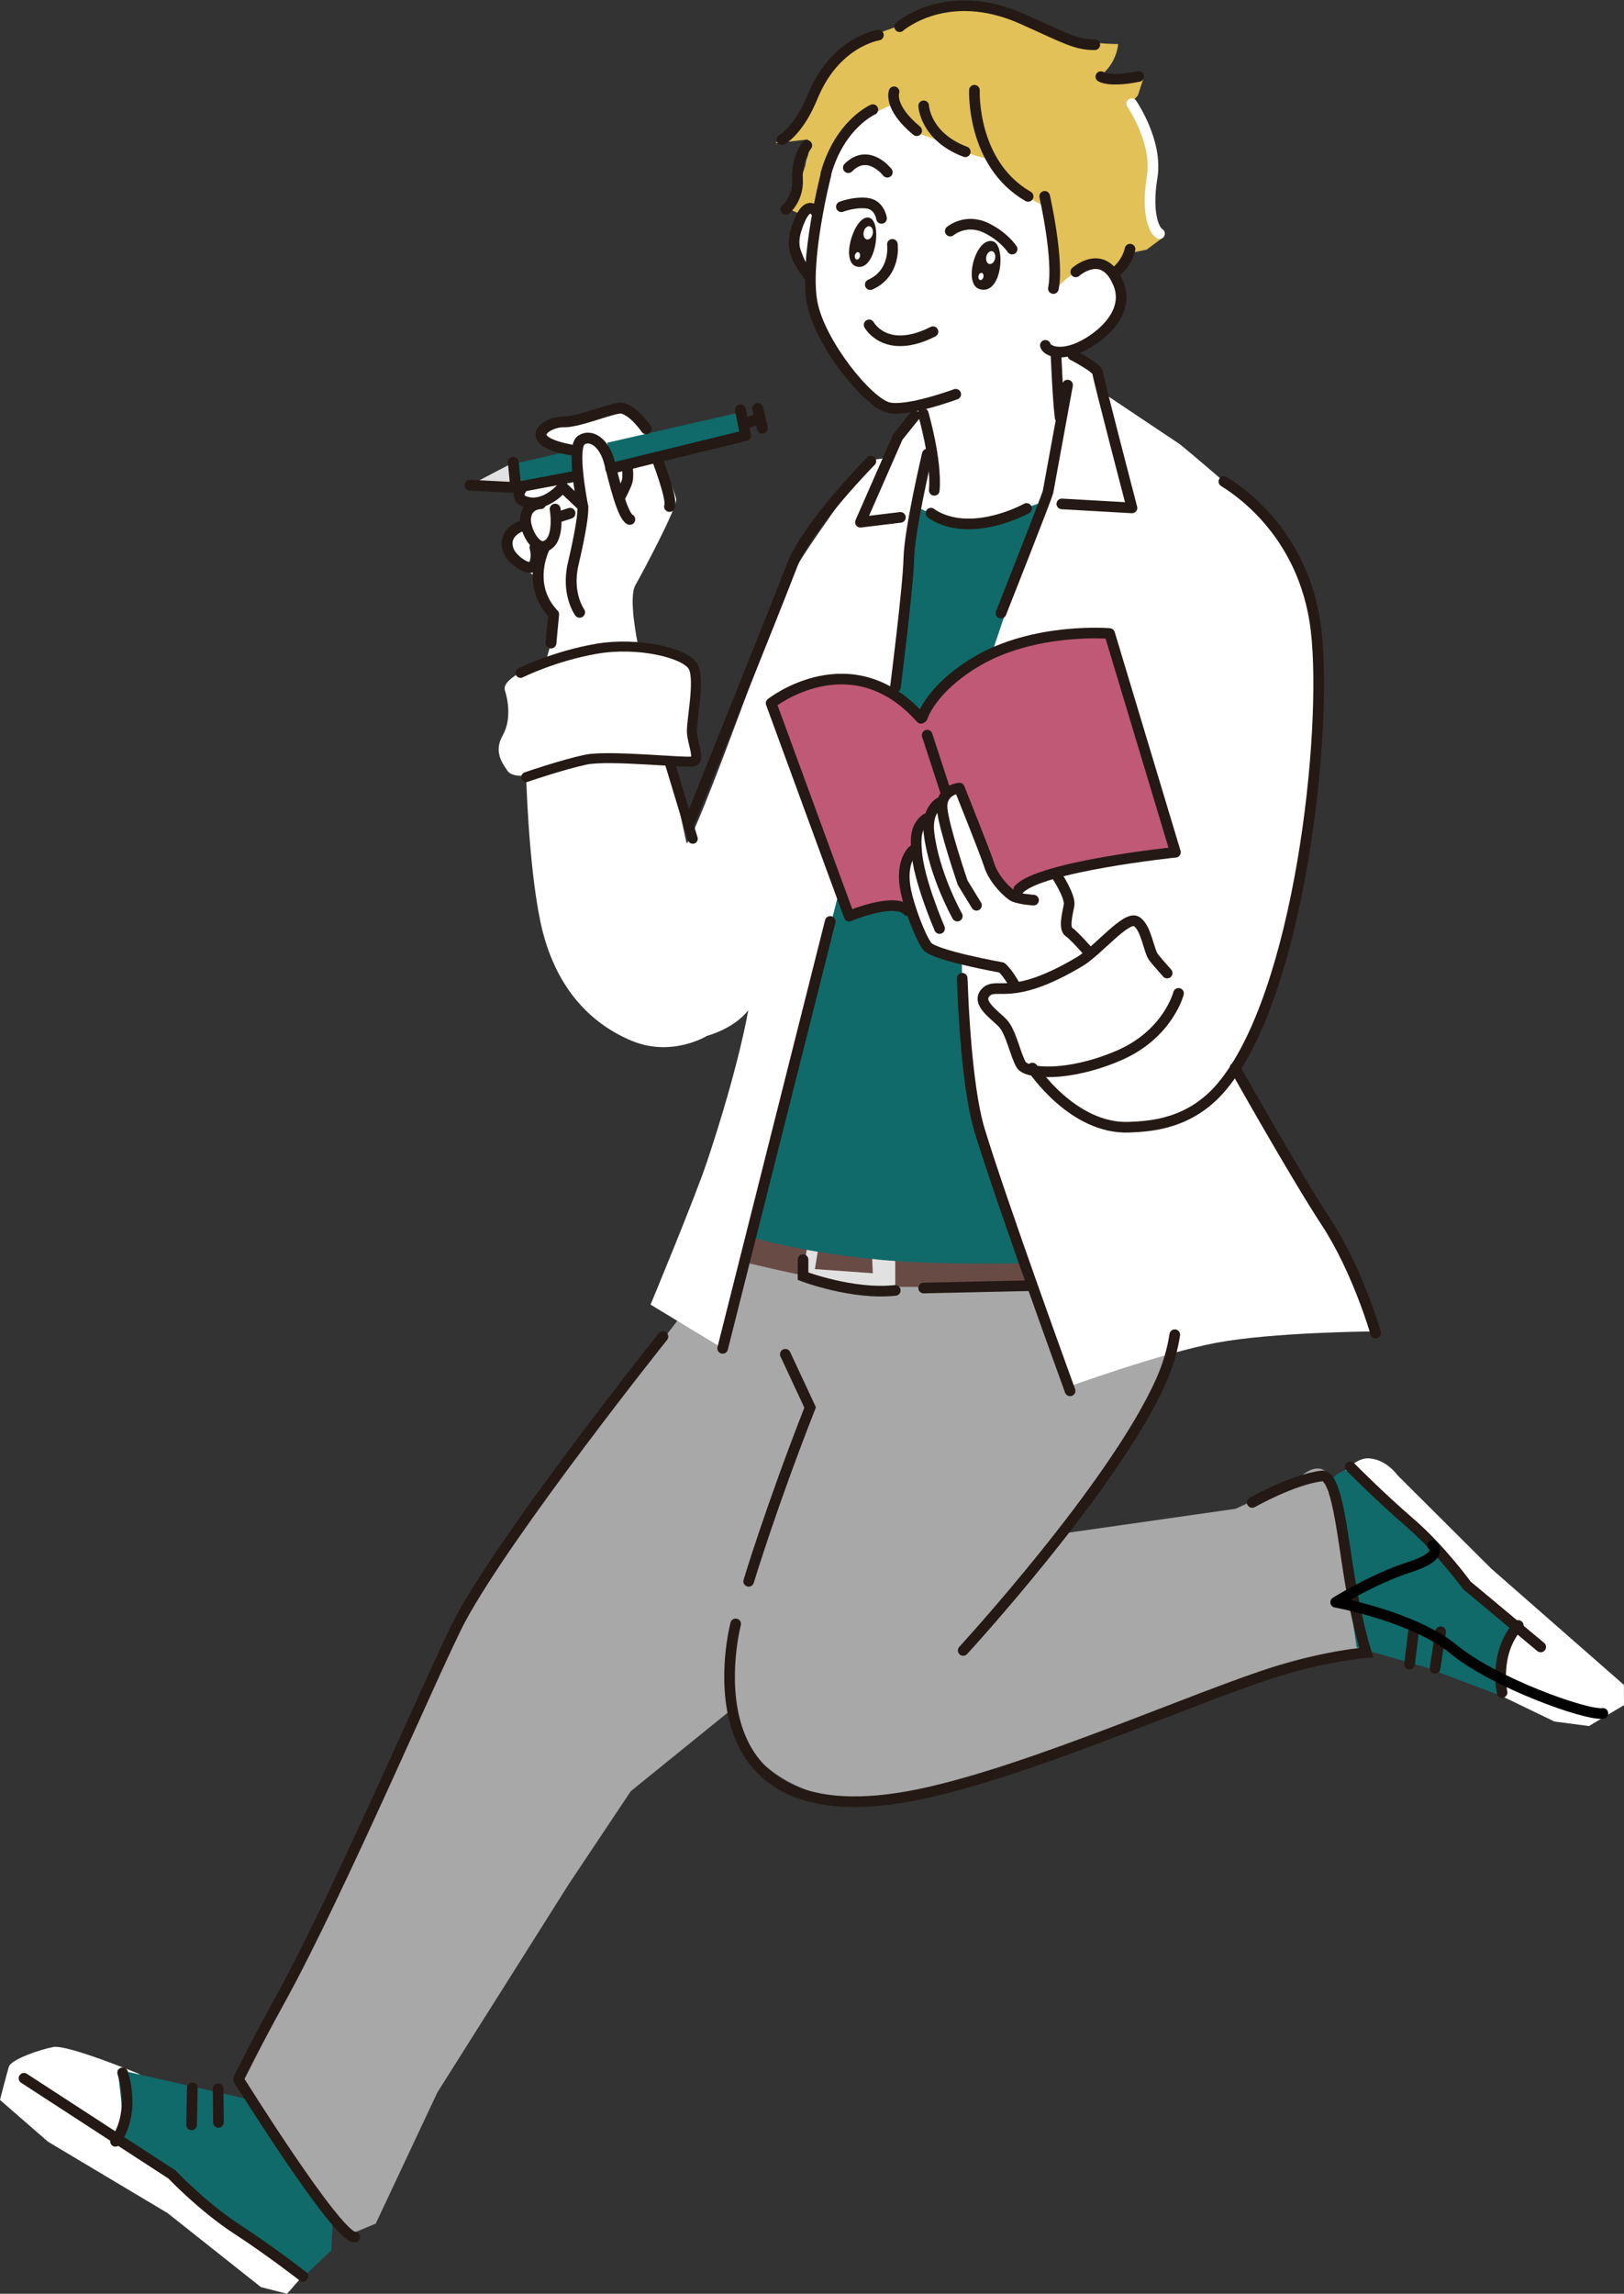
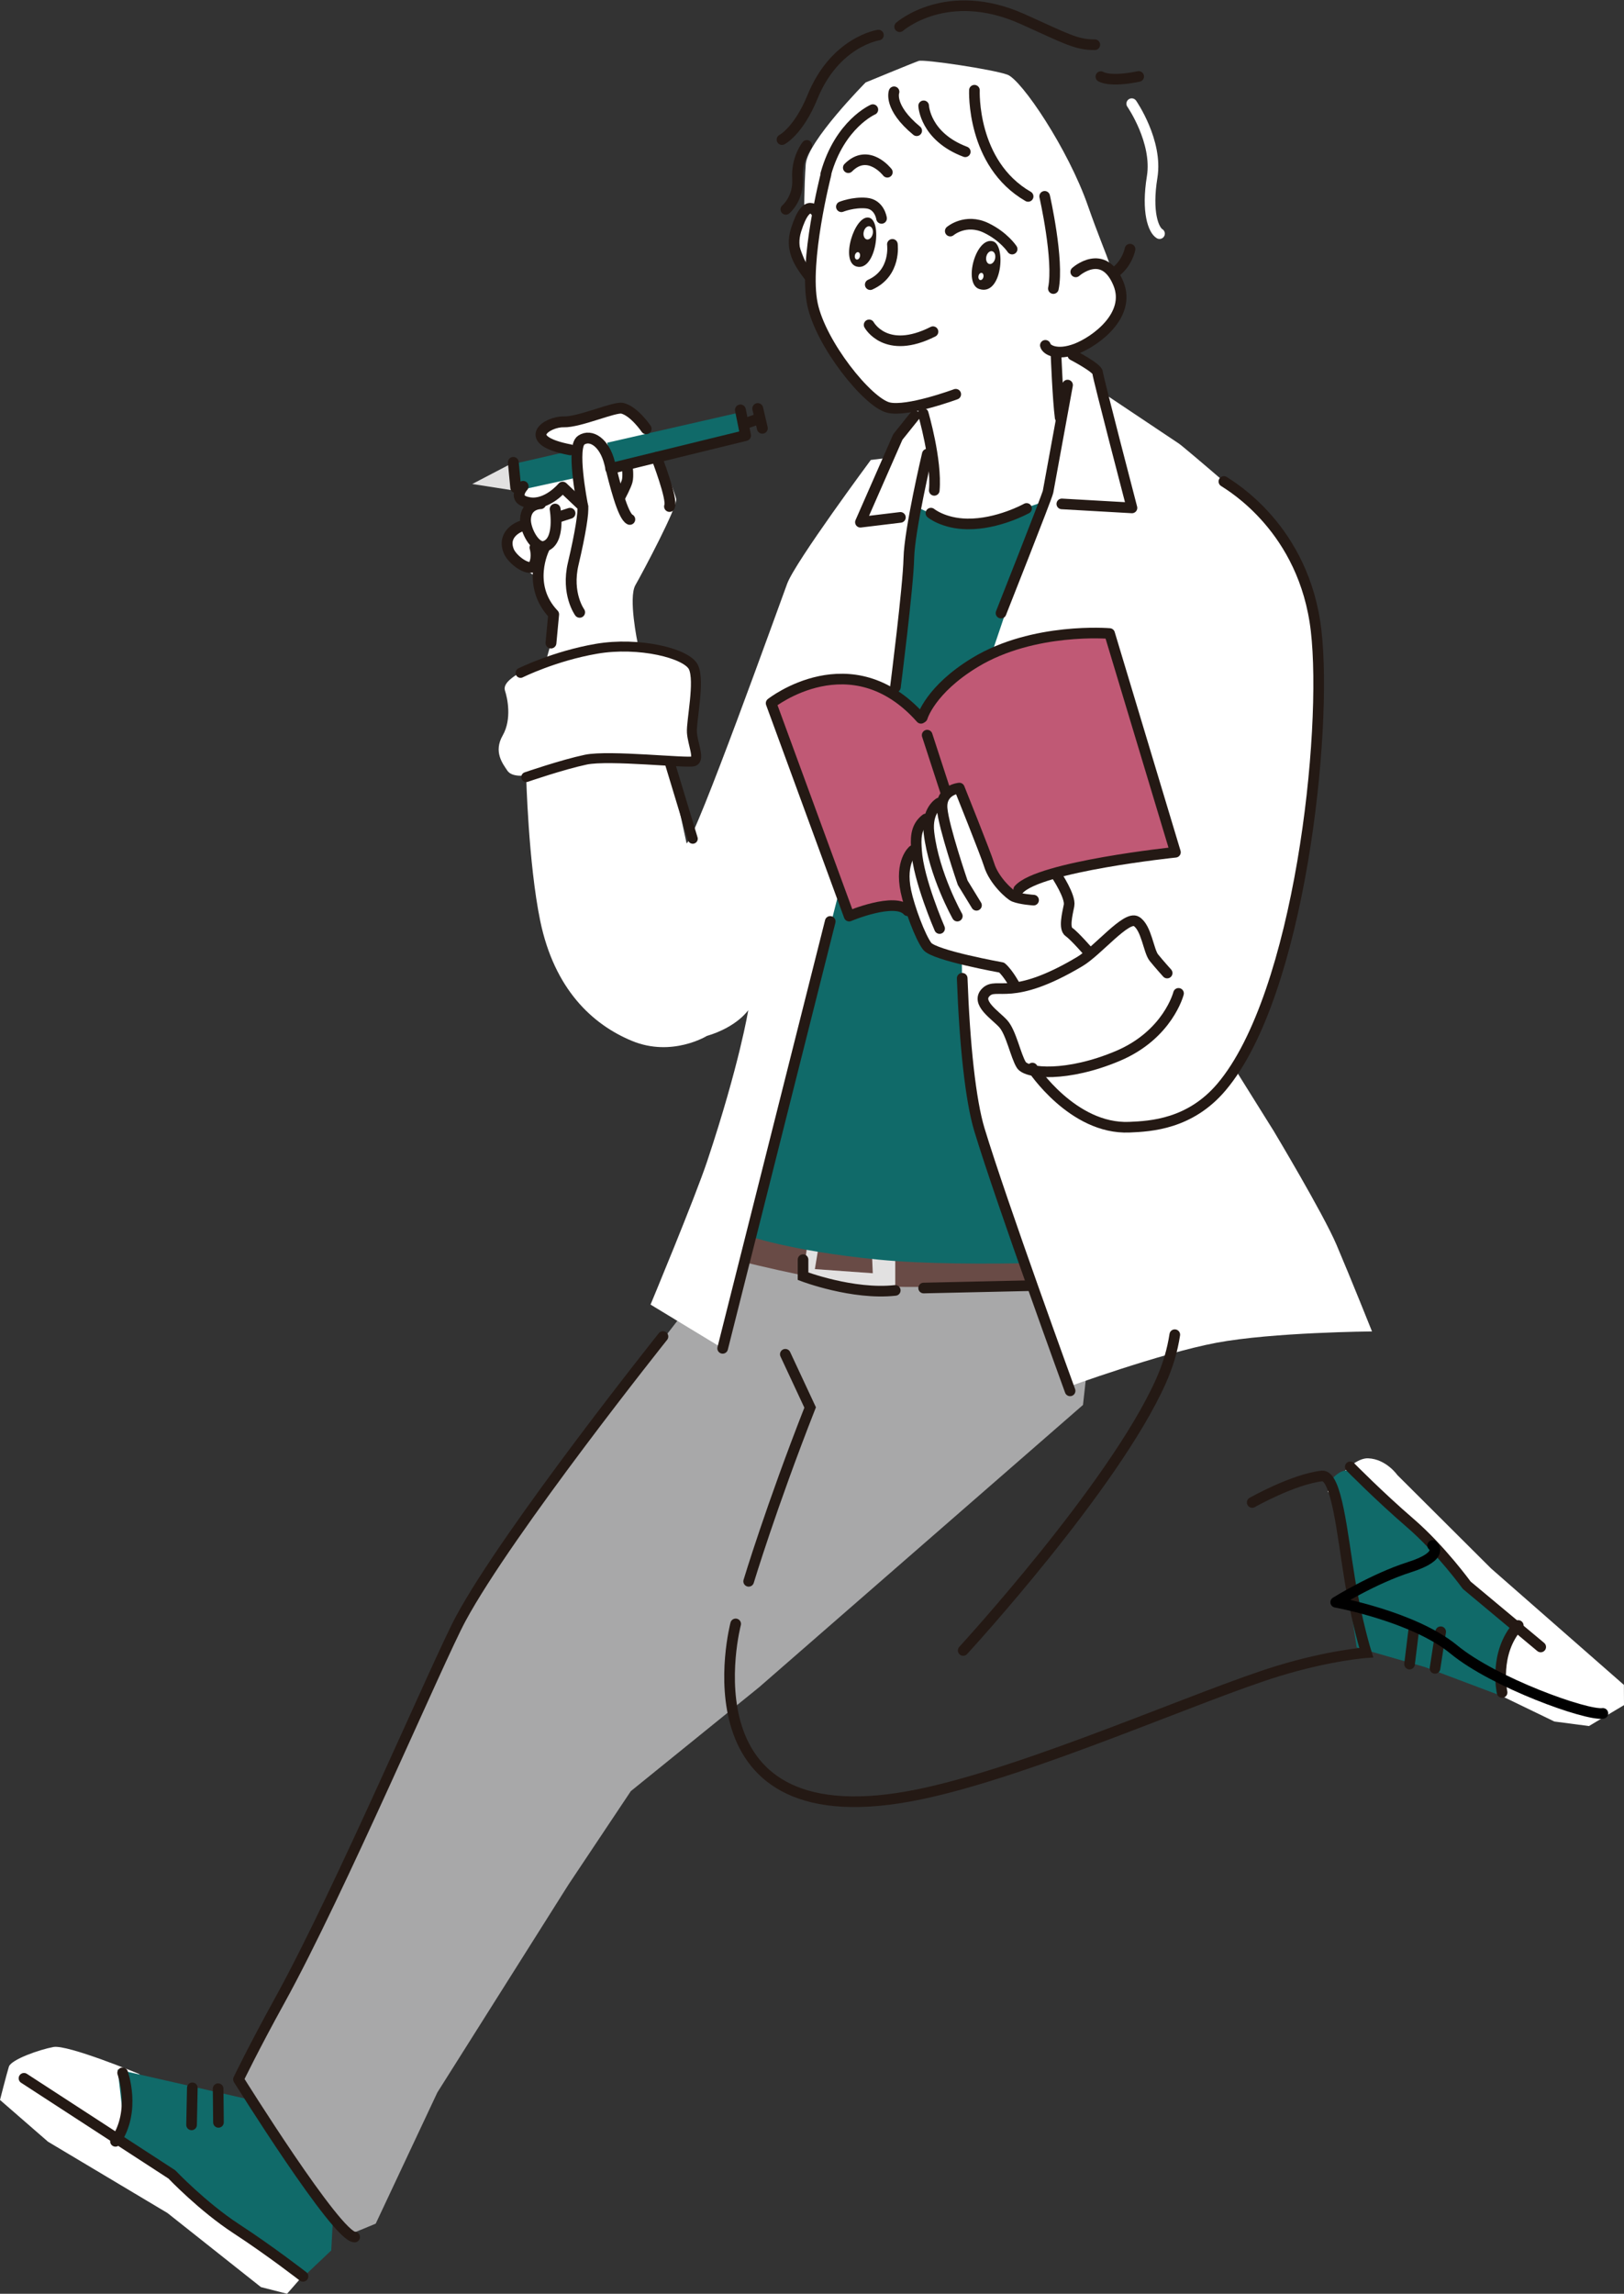
<svg xmlns="http://www.w3.org/2000/svg" version="1.1" id="レイヤー_1" x="0px" y="0px" width="751.479px" height="1060.979px" viewBox="0 0 751.479 1060.979" enable-background="new 0 0 751.479 1060.979" xml:space="preserve">
  <rect x="0" y="0" width="751.479" height="1060.979" fill="#333333" stroke="none" />
  <path fill="none" stroke="#241914" stroke-width="4.17" stroke-linecap="round" stroke-miterlimit="10" d="M87.002,1016.012  c0,0,4.831,5.146,12.669,2.294c7.838-2.854,7.4-8.118,7.4-8.118l-3.962-10.887" />
  <path fill="none" stroke="#241914" stroke-width="4.17" stroke-linecap="round" stroke-miterlimit="10" d="M107.031,1008.722  c0,0,4.832,5.146,12.669,2.293c7.838-2.854,7.401-8.117,7.401-8.117l-3.962-10.887" />
  <path fill="none" stroke="#241914" stroke-width="4.17" stroke-linecap="round" stroke-miterlimit="10" d="M127.062,1001.432  c0,0,4.831,5.146,12.669,2.293c7.838-2.854,7.401-8.117,7.401-8.117l-3.804-10.451" />
  <path fill="none" stroke="#241914" stroke-width="4.17" stroke-linecap="round" stroke-miterlimit="10" d="M147.091,994.141  c0,0,4.831,5.146,12.669,2.294c7.838-2.854,7.401-8.118,7.401-8.118" />
-   <path fill="#A8A8A9" d="M546.706,545.883c0,0,3.483,58.373-7.528,84.806c-11.014,26.431-46.231,78.462-46.231,78.462l78.824-11.265  l27.854-12.94c0,0,11.59-12.605,16.26-0.334c4.669,12.269,18.567,79.556,18.567,79.556l-31.987,5.149L484.83,811.855  c0,0-66.262,22.455-85.335,21.334c-27.898-1.643-46.977-12.92-57.438-31.182c-10.46-18.261-2.735-58.004,2.188-72.754  c4.923-14.75,55.707-132.21,55.707-132.21L546.706,545.883z" />
  <path fill="#A8A8A9" d="M363.938,546.548c0,0-134.421,168.173-152.346,207.868c-17.925,39.696-63.091,134.506-63.091,134.506  l-38.113,75.056c0,0,46.08,71.432,49.343,70.283c3.263-1.15,14.127-5.713,14.127-5.713l28.51-60.667l60.73-96.229l28.809-43.165  l59.362-48.062l149.87-130.574l8.307-74.858L363.938,546.548z" />
  <path fill="#694B46" d="M340.964,556.394c0,0,33.898,14.762,68.369,13.944c34.471-0.814,73.856-5.19,73.856-5.19l9.846,27.351  c0,0-74.395,5.47-101.745,1.094c-27.352-4.377-60.173-13.129-60.173-13.129L340.964,556.394z" />
  <path fill="#E2E1E1" d="M371.597,590.31l3.282-24.068l39.386,4.376v26.257C414.265,596.875,381.443,595.781,371.597,590.31   M377.067,587.028l26.796,1.909l-0.539-12.849l-24.069-2.189L377.067,587.028z" />
  <path fill="#106A69" d="M409.22,225.523l94.582,5.152l-28.716,174.949l47.489,177.028c0,0-73.856,4.098-115.969,0  c-42.113-4.1-61.813-11.488-61.813-11.488l41.583-235.723L409.22,225.523z" />
  <path fill="#FFFFFF" d="M295.043,297.361c0,0-4.376-20.831-1.021-26.707c3.354-5.877,19.561-36.269,18.869-39.871  c-0.693-3.604-16.777-46.475-26.798-44.176c-10.021,2.3-25.323,8.229-28.137,9.144c-2.813,0.915-8.662,3.533-6.958,6.567  c1.704,3.036,17.406,10.855,17.406,10.855l-26.335,8.797c0,0-6.736,5.779-2.44,8.69c4.296,2.911,8.246,4.02,8.246,4.02l-6.391,7.58  c0,0-8.441,2.744-6.834,9.161c1.606,6.417,5.903,9.328,8.619,11.795c2.716,2.468,5.654,4.146,5.654,4.146s2.077,10.811,4.225,12.266  c2.148,1.456,4.323,8.884,4.323,8.884l-4.66,16.59L295.043,297.361z" />
  <path fill="#FFFFFF" d="M64.353,959.291c0,0-33.059-13.661-39.604-12.455c-6.544,1.205-19.597,5.805-20.634,9.104  C3.077,959.24,0,971.329,0,971.329l22.213,19.317l55.271,32.979l43.258,34.276l12.089,3.077l10.734-12.218L64.353,959.291z" />
  <path fill="#FFFFFF" d="M614.372,689.868c0,0,10.425-15.673,18.749-15.327c8.325,0.344,13.483,7.746,13.483,7.746l43.361,43.198  l61.469,53.867l0.045,9.348l-16.217,9.684l-16.016-2.101l-24.386-11.791L614.372,689.868z" />
  <polygon fill="#106A69" points="117.083,971.523 54.47,957.27 57.05,980.206 57.218,990.049 88.238,1012.5 140.358,1053.192   153.28,1040.935 154.113,1025.602 " />
  <path fill="#FFFFFF" d="M400.557,38.141c0,0-26.951,27.203-27.722,37.874c-0.771,10.672-0.71,23.8-0.71,23.8  s-4.072,6.583-3.232,10.682c0.839,4.099,5.816,15.563,5.816,15.563s-1.569,15.598,5.044,26.233  c6.614,10.636,21.479,31.08,27.238,34.336c5.76,3.255,18.876,0.733,18.876,0.733l3.714,18.938l-7.111,27.352l11.488,5.47  l19.145,3.283l28.446-9.848l32.942-43.967l-21.439-22.875c0,0,24.576-8.319,24.508-23.089s-5.021-21.311-14.17-47.525  c-9.148-26.216-30.631-58.115-37.206-60.548c-6.576-2.431-38.599-7.205-41.058-6.373C422.669,29.012,400.557,38.141,400.557,38.141" />
-   <path fill="#E3C159" d="M420.94,10.148c0,0-16.385,5.82-20.479,7.48c-4.095,1.661-15.548,9.098-20.429,18.147  c-4.881,9.049-10.583,18.102-11.393,20.565c-0.809,2.466-9.8,9.894-9.8,9.894l14.762-1.71c0,0,2.465,0.809-0.767,11.49  c-3.233,10.683-8.11,20.552-8.11,20.552l7.4,3.247l2.446-3.294l4.913-2.483c0,0,6.418-31.21,12.963-35.343  c6.545-4.135,19.647-9.939,19.647-9.939l13.188,13.068l11.508,4.049c0,0,6.574,2.431,9.045,4.06  c2.469,1.63,13.146,4.042,13.146,4.042s7.432,9.813,10.729,13.078c3.297,3.269,14.811,8.957,14.811,8.957l3.412,27.883l0.867,9.844  c0,0,4.076-5.764,10.628-8.256c6.553-2.491,13.114-3.344,13.114-3.344l2.476,3.272c0,0,7.37-3.318,8.179-5.782  c0.81-2.466,1.218-2.878,1.218-2.878l6.147-1.259l7.77-5.78c0,0-7.814-4.067-6.223-14.742c1.59-10.673,1.515-27.084,0.674-31.183  c-0.838-4.1-9.102-16.368-9.102-16.368l2.857-3.295l2.831-8.629c0,0-9.841,1.275-12.302,1.288c-2.462,0.011-8.213-1.604-8.213-1.604  s-0.445,1.175,3.269-2.886c4.898-5.357,5.278-11.923,5.278-11.923s-9.437,0.044-16.009-1.567c-6.571-1.61-23.02-9.739-32.057-12.159  c-9.038-2.419-17.254-4.843-25.456-3.983c-8.201,0.858-14.762,1.71-14.762,1.71L420.94,10.148z" />
  <path fill="#FFFFFF" d="M481.095,166.578c0,0,5.92,16.078,8.269,20.866s1.782,8.935,1.782,8.935l-11.976,45.949L449,331.568  c0,0-10.727,148.387,3.204,187.813c13.93,39.426,41.225,122.424,41.225,122.424s43.42-15.821,69.427-20.706  s72.021-5.245,72.021-5.245s-9.747-24.386-16.438-40.094c-6.152-14.442-29.127-52.734-29.127-52.734l-16.41-26.257  c0,0,0.165-5.768,5.204-15.538c12.301-23.847,38.924-114.966,31.993-174.278c-6.932-59.312-13.929-56.588-18.052-61.267  c-4.124-4.679-44.213-38.975-46.497-40.479c-2.285-1.504-35.451-23.693-35.451-23.693l-4.56-11.778l-13.062-7.419L481.095,166.578z" />
  <path fill="#FFFFFF" d="M317.715,390.099c4.234-2.451,42.788-110.065,46.552-120.162c3.766-10.097,38.688-57.182,38.688-57.182  l8.703-1.083l4.142-12.858l8.923-10.377l9.234,24.429l-10.206,17.247l-7.585,72.808l-81.767,320.758l-33.368-20.239  c0,0,20.513-49.232,26.257-66.463c14.995-44.984,18.954-69.729,18.954-69.729s-5.168,7.782-19.163,11.929  c0,0-16.123,9.917-34.583,2.316c-18.46-7.602-35.998-24.034-42.513-55.523c-5.5-26.584-6.516-67.323-6.516-67.323  s-6.515,1.086-8.687-2.173c-2.171-3.258-6.516-8.686-2.171-16.287c4.343-7.602,2.171-17.374,1.086-20.632  c-1.086-3.258,2.399-7.185,19.117-14.45c16.716-7.268,44.949-6.182,51.464-4.01s18.46,2.172,17.374,13.03  c-1.086,10.859-1.869,21.129-1.477,24.681c0.391,3.553,0.812,13.325,0.812,13.325l-11.28,1.085L317.715,390.099z" />
  <path fill="#106A69" d="M615.884,684.611c0,0,5.601-6.813,9.203-3.502c3.601,3.313,62.391,59.369,62.391,59.369l15.817,13.881  c0,0-11.836,15.039-10.913,20.541s2.479,9.593,2.479,9.593l-35.533-13.402l-31.545-9.067l-10.053-66.408L615.884,684.611z" />
  <path fill="none" stroke="#241914" stroke-width="4.923" stroke-linecap="round" stroke-linejoin="round" stroke-miterlimit="10" d="  M429.096,210.053c0,0-8.258,34.899-8.548,48.206c-0.287,13.172-6.207,59.57-6.207,59.57" />
  <path fill="none" stroke="#241914" stroke-width="4.923" stroke-linecap="round" stroke-linejoin="round" stroke-miterlimit="10" d="  M430.772,237.353c0,0,5.829,4.831,16.749,5c14.263,0.221,27.51-7.17,27.51-7.17" />
  <path fill="none" stroke="#241914" stroke-width="4.923" stroke-linecap="round" stroke-miterlimit="10" d="M543.61,617.364  c-1.094,7.14-3.125,14.188-6.506,21.723c-21.853,48.7-91.402,124.33-91.402,124.33" />
  <path fill="none" stroke="#241914" stroke-width="4.923" stroke-linecap="round" stroke-miterlimit="10" d="M340.417,751.134  c0,0-26.915,102.172,85.334,78.771c51.437-10.722,129.51-45.947,165.781-57.015c23.811-7.266,40.68-8.455,40.68-8.455  s-4.324-13.727-7.655-33.961c-3.462-21.028-6.061-48.58-12.908-47.765c-13.437,1.603-32.209,12.256-32.209,12.256" />
  <path fill="none" stroke="#241914" stroke-width="4.923" stroke-linecap="round" stroke-linejoin="round" stroke-miterlimit="10" d="  M164.116,1034.733c-8.204,0.14-53.764-72.942-53.764-72.942s7.089-14.735,19.075-36.435  c27.849-50.424,73.463-157.528,83.807-176.684c22.154-41.026,93.54-130.464,93.54-130.464" />
  <path fill="none" stroke="#241914" stroke-width="4.923" stroke-linecap="round" stroke-linejoin="round" stroke-miterlimit="10" d="  M493.997,178.117c0,0-8.616,47.113-9.027,49.331c-0.412,2.219-21.763,56.143-21.763,56.143" />
  <path fill="none" stroke="#241914" stroke-width="4.923" stroke-linecap="round" stroke-linejoin="round" stroke-miterlimit="10" d="  M496.435,164.265c0,0,11.322,5.883,11.456,8.065c0.134,2.185,15.902,62.598,15.902,62.598l-32.449-1.844" />
  <path fill="none" stroke="#241914" stroke-width="4.923" stroke-linecap="round" stroke-linejoin="round" stroke-miterlimit="10" d="  M427.185,191.229c0,0,6.354,21.521,5.132,35.585" />
  <path fill="none" stroke="#241914" stroke-width="4.923" stroke-linecap="round" stroke-linejoin="round" stroke-miterlimit="10" d="  M522.903,115.25c0,0-1.066,6.022-6.517,10.425" />
  <path fill="none" stroke="#241914" stroke-width="4.923" stroke-linecap="round" stroke-linejoin="round" stroke-miterlimit="10" d="  M413.705,42.457c0,0-2.702,7.123,10.478,18.004" />
  <path fill="none" stroke="#241914" stroke-width="4.923" stroke-linecap="round" stroke-linejoin="round" stroke-miterlimit="10" d="  M427.411,48.957c0,0,0.613,14.221,19.245,21.244" />
  <path fill="none" stroke="#241914" stroke-width="4.923" stroke-linecap="round" stroke-linejoin="round" stroke-miterlimit="10" d="  M403.897,50.708c0,0-15.286,6.636-21.743,29.642" />
  <path fill="none" stroke="#241914" stroke-width="4.923" stroke-linecap="round" stroke-linejoin="round" stroke-miterlimit="10" d="  M382.156,80.895c0,0-10.295,40.1-6.215,59.736c3.844,18.5,25.524,45.533,35.162,47.895c8.762,2.146,31.151-6.162,31.151-6.162" />
  <path fill="none" stroke="#241914" stroke-width="4.923" stroke-linecap="round" stroke-linejoin="round" stroke-miterlimit="10" d="  M439.716,106.884c0,0,7.082-6.05,16.634-1.447c8.198,3.95,11.993,9.773,11.993,9.773" />
  <path fill="none" stroke="#241914" stroke-width="4.923" stroke-linecap="round" stroke-linejoin="round" stroke-miterlimit="10" d="  M407.919,101.02c0,0-0.9-6.549-7.103-7.082c-6.02-0.521-11.479,1.693-11.479,1.693" />
  <path fill="none" stroke="#241914" stroke-width="4.923" stroke-linecap="round" stroke-linejoin="round" stroke-miterlimit="10" d="  M412.94,113.026c0,0,1.836,13.211-10.248,18.635" />
  <path fill="#241914" d="M453.088,133.672c-7.51-2.504-1.526-24.393,6.435-22.042C465.569,113.417,463.727,137.221,453.088,133.672" />
  <path fill="#FFFFFF" d="M460.47,119.588c-0.35,1.633-1.545,2.76-2.67,2.519c-1.125-0.242-1.754-1.76-1.404-3.391  c0.35-1.633,1.545-2.76,2.67-2.519C460.19,116.44,460.819,117.958,460.47,119.588" />
  <path fill="#FFFFFF" d="M455.062,128.124c-0.195,0.914-0.866,1.547-1.496,1.411s-0.982-0.985-0.787-1.899  c0.196-0.914,0.866-1.545,1.496-1.41C454.905,126.359,455.258,127.21,455.062,128.124" />
  <path fill="#241914" d="M396.391,123.293c-7.862-2.063-0.916-24.039,5.716-22.617C408.436,102.032,405.421,125.664,396.391,123.293" />
  <path fill="#FFFFFF" d="M397.934,118.598c-0.201,0.939-0.89,1.588-1.537,1.448c-0.647-0.138-1.008-1.011-0.808-1.95  c0.201-0.938,0.89-1.587,1.537-1.447C397.772,116.787,398.135,117.661,397.934,118.598" />
  <path fill="#FFFFFF" d="M403.845,108.162c-0.359,1.676-1.587,2.832-2.742,2.585c-1.154-0.248-1.8-1.808-1.44-3.481  c0.358-1.675,1.586-2.832,2.741-2.584C403.559,104.928,404.204,106.486,403.845,108.162" />
  <path fill="none" stroke="#241914" stroke-width="4.923" stroke-linecap="round" stroke-linejoin="round" stroke-miterlimit="10" d="  M410.597,79.668c0,0-8.807-11.445-18.063-2.104" />
  <path fill="none" stroke="#241914" stroke-width="4.923" stroke-linecap="round" stroke-linejoin="round" stroke-miterlimit="10" d="  M377.748,98.237c0,0-4.399-7.85-9.386,8.17c-2.724,8.748,1.171,14.938,5.805,21.022" />
  <path fill="none" stroke="#241914" stroke-width="4.923" stroke-linecap="round" stroke-linejoin="round" stroke-miterlimit="10" d="  M402.173,150.274c0,0,7.725,14.188,29.554,3.146" />
  <path fill="none" stroke="#241914" stroke-width="4.923" stroke-linecap="round" stroke-linejoin="round" stroke-miterlimit="10" d="  M450.899,41.736c0,0-1.482,33.924,24.846,49.117" />
  <path fill="none" stroke="#241914" stroke-width="4.923" stroke-linecap="round" stroke-linejoin="round" stroke-miterlimit="10" d="  M483.403,90.817c0,0,6.701,29.51,4.027,42.65" />
  <path fill="none" stroke="#241914" stroke-width="4.923" stroke-linecap="round" stroke-linejoin="round" stroke-miterlimit="10" d="  M497.788,125.76c0,0,12.77-11.451,19.718,5.379c6.087,14.741-10.814,26.854-19.552,30.178c-8.736,3.323-13.673,0.609-14.23-1.575" />
  <path fill="none" stroke="#241914" stroke-width="4.923" stroke-linecap="round" stroke-linejoin="round" stroke-miterlimit="10" d="  M416.3,12.358c0,0,21.793-19.247,56.875-3.547c19.953,8.931,24.672,11.92,33.424,11.879" />
  <path fill="none" stroke="#241914" stroke-width="4.923" stroke-linecap="round" stroke-linejoin="round" stroke-miterlimit="10" d="  M509.402,35.447c0,0,3.842,2.718,17.505-0.081" />
  <path fill="none" stroke="#FFFFFF" stroke-width="4.923" stroke-linecap="round" stroke-linejoin="round" stroke-miterlimit="10" d="  M523.684,47.961c0,0,12.116,17.448,9.457,33.872s0.661,24.613,3.404,26.241" />
  <path fill="none" stroke="#241914" stroke-width="4.923" stroke-linecap="round" stroke-linejoin="round" stroke-miterlimit="10" d="  M406.472,16.233c0,0-20.043,2.979-30.501,28.588c-6.49,15.894-14.13,19.759-14.13,19.759" />
  <path fill="none" stroke="#241914" stroke-width="4.923" stroke-linecap="round" stroke-linejoin="round" stroke-miterlimit="10" d="  M373.341,67.26c0,0-4.895,6.04-4.305,15.338c0.59,9.297-5.404,14.248-5.404,14.248" />
  <path fill="none" stroke="#241914" stroke-width="4.923" stroke-linecap="round" stroke-linejoin="round" stroke-miterlimit="10" d="  M488.667,164.094c0,0,0.827,20.968,1.907,29.077" />
  <polyline fill="none" stroke="#241914" stroke-width="4.923" stroke-linecap="round" stroke-linejoin="round" stroke-miterlimit="10" points="  416.644,239.317 398.147,241.549 415.456,202.124 423.29,192.351 " />
  <path fill="none" stroke="#241914" stroke-width="4.923" stroke-linecap="round" stroke-linejoin="round" stroke-miterlimit="10" d="  M495.167,643.341c0,0-31.641-86.841-41.942-120.734c-4.085-13.439-6.869-39.363-7.984-70.109" />
-   <path fill="none" stroke="#241914" stroke-width="4.923" stroke-linecap="round" stroke-linejoin="round" stroke-miterlimit="10" d="  M571.489,493.968c0,0,27.688,49.27,42.199,71.396c14.514,22.126,22.875,51.208,22.875,51.208" />
-   <path fill="none" stroke="#241914" stroke-width="4.923" stroke-linecap="round" stroke-linejoin="round" stroke-miterlimit="10" d="  M402.989,213.301c0,0-29.412,29.758-36.495,48.277c-7.083,18.521-47.017,117.698-47.017,117.698" />
  <line fill="none" stroke="#241914" stroke-width="4.612" stroke-linecap="round" stroke-linejoin="round" stroke-miterlimit="10" x1="309.706" y1="352.128" x2="320.563" y2="387.963" />
  <path fill="none" stroke="#241914" stroke-width="4.923" stroke-linecap="round" stroke-linejoin="round" stroke-miterlimit="10" d="  M11.104,961.316l68.43,44.468c0,0,14.162,14.907,29.834,25.131c15.671,10.222,30.839,22.007,30.839,22.007" />
  <path fill="none" stroke="#241914" stroke-width="4.923" stroke-linecap="round" stroke-linejoin="round" stroke-miterlimit="10" d="  M56.748,958.784c0,0,6.404,17.581-3.316,31.69" />
  <line fill="none" stroke="#241914" stroke-width="4.923" stroke-linecap="round" stroke-linejoin="round" stroke-miterlimit="10" x1="88.994" y1="965.727" x2="88.646" y2="982.857" />
  <line fill="none" stroke="#241914" stroke-width="4.923" stroke-linecap="round" stroke-linejoin="round" stroke-miterlimit="10" x1="100.935" y1="966.126" x2="101.09" y2="981.694" />
  <path fill="none" stroke="#241914" stroke-width="4.923" stroke-linecap="round" stroke-linejoin="round" stroke-miterlimit="10" d="  M624.811,678.49c0,0,13.474,13.689,27.653,25.897c14.181,12.208,26.243,28.861,26.243,28.861l34.231,28.554" />
  <path fill="none" stroke="#241914" stroke-width="4.923" stroke-linecap="round" stroke-linejoin="round" stroke-miterlimit="10" d="  M695.069,782.85c0,0-4.019-18.273,7.483-30.973" />
  <line fill="none" stroke="#241914" stroke-width="4.923" stroke-linecap="round" stroke-linejoin="round" stroke-miterlimit="10" x1="664.027" y1="771.698" x2="666.64" y2="754.765" />
  <line fill="none" stroke="#241914" stroke-width="4.923" stroke-linecap="round" stroke-linejoin="round" stroke-miterlimit="10" x1="652.245" y1="769.721" x2="654.151" y2="754.271" />
  <path fill="none" stroke="#241914" stroke-width="4.923" stroke-linecap="round" stroke-linejoin="round" stroke-miterlimit="10" d="  M566.337,222.71c3.282,2.188,37.197,21.882,42.667,68.926c5.471,47.044-7.658,168.482-43.761,211.149  c-14.569,17.219-32.771,18.188-42.668,18.601c-26.258,1.094-44.856-27.353-44.856-27.353" />
  <path fill="#C05975" d="M356.827,325.278c0.41-0.615,13.334-10.462,30.359-10.667c17.026-0.204,30.771,10.052,32.412,10.872  c1.641,0.82,4.103,4.104,4.103,4.104s1.436,3.077,5.538-3.283c4.103-6.359,16.206-24.001,44.104-29.129  c27.898-5.127,40.616-3.077,40.616-3.077l29.334,99.695c0,0-27.077,3.897-33.231,5.129c-6.153,1.229-27.692,6.154-32.41,7.795  c-4.719,1.641-9.437,7.589-9.437,7.589s-7.185-6.523-10.567-14.441c-3.383-7.917-9.946-28.021-11.793-31.099  c-1.846-3.076-7.59-2.461-11.281,2.462c-3.693,4.924-11.283,20.31-13.129,24.616c-1.846,4.308-3.077,10.873-2.256,14.771  c0.819,3.896,0.205,9.436-2.258,8.82c-2.461-0.616-8.205-1.025-12.308,0.41c-4.103,1.437-11.077,3.077-11.077,3.077L356.827,325.278  z" />
  <path fill="#FFFFFF" d="M502.882,438.101c0,0-9.436-8.205-9.025-11.281c0.41-3.077,1.025-9.027,0.82-11.282  c-0.205-2.257-5.949-11.694-5.949-11.694s-11.076,2.872-14.153,4.924s-6.154,6.771-7.181,5.129  c-1.025-1.642-11.691-12.925-12.513-17.438c-0.821-4.512-9.026-27.693-9.026-27.693s-1.846-4.923-5.332-3.69  c-3.488,1.229-10.258,12.717-10.258,12.717s-11.281,21.334-11.692,24.206c-0.41,2.872,0.821,19.488,5.129,26.667  c4.307,7.18,6.563,11.693,14.153,13.745c7.591,2.051,24.207,4.102,26.668,5.743c2.461,1.641,3.897,8.82,7.795,8.206  c3.897-0.616,18.462-5.949,23.386-9.027c4.923-3.077,8.819-6.153,8.819-6.153L502.882,438.101z" />
  <path fill="none" stroke="#241914" stroke-width="4.923" stroke-linecap="round" stroke-linejoin="round" stroke-miterlimit="10" d="  M478.267,416.357c0,0-5.812-0.362-9.026-1.642c-1.705-0.677-9.294-7.225-11.593-14.852c-1.36-4.516-13.723-35.338-13.723-35.338  s-8.721,0.744-7.976,9.466c0.743,8.72,9.519,34.323,9.519,34.323l6.381,10.437" />
  <path fill="none" stroke="#241914" stroke-width="4.923" stroke-linecap="round" stroke-linejoin="round" stroke-miterlimit="10" d="  M434.573,371.432c0,0-5.949,3.487-4.719,13.744c2.346,19.554,13.128,38.566,13.128,38.566" />
  <path fill="none" stroke="#241914" stroke-width="4.923" stroke-linecap="round" stroke-linejoin="round" stroke-miterlimit="10" d="  M434.778,429.485c0,0-9.822-22.506-10.668-36.104c-0.298-4.793-0.819-10.666,4.309-14.564" />
  <path fill="none" stroke="#241914" stroke-width="4.923" stroke-linecap="round" stroke-linejoin="round" stroke-miterlimit="10" d="  M422.47,393.381c0,0-6.154,5.13-3.282,18.873c1.595,7.631,6.602,21.185,9.847,25.437c3.246,4.253,34.463,9.846,34.463,9.846  c3.104,2.617,6.521,9.036,6.521,9.036" />
  <path fill="none" stroke="#241914" stroke-width="4.923" stroke-linecap="round" stroke-linejoin="round" stroke-miterlimit="10" d="  M426.778,331.841c0,0,3.627-12.84,24.41-25.437c27.077-16.41,62.26-13.365,62.26-13.365l30.461,101.163  c0,0-63.125,6.568-72.508,17.25" />
  <path fill="none" stroke="#241914" stroke-width="4.923" stroke-linecap="round" stroke-linejoin="round" stroke-miterlimit="10" d="  M426.162,332.251c-32.239-36.278-69.335-6.974-69.335-6.974l36.104,98.464c0,0,21.334-9.025,27.077-2.462" />
  <path fill="none" stroke="#241914" stroke-width="4.923" stroke-linecap="round" stroke-linejoin="round" stroke-miterlimit="10" d="  M488.933,404.869c0,0,6.564,9.848,5.744,13.949c-0.82,4.104-2.462,10.667,0,12.31c2.461,1.64,9.231,9.435,9.231,9.435" />
  <line fill="none" stroke="#241914" stroke-width="4.923" stroke-linecap="round" stroke-linejoin="round" stroke-miterlimit="10" x1="429.034" y1="340.047" x2="437.65" y2="366.51" />
  <path fill="none" stroke="#241914" stroke-width="4.923" stroke-linecap="round" stroke-linejoin="round" stroke-miterlimit="10" d="  M545.341,459.488c0,0-4.836,19.121-28.104,28.949c-23.268,9.827-42.089,8.262-44.668,4.104c-2.579-4.157-4.669-14.952-8.338-19.01  c-3.669-4.059-12.985-9.795-7.938-14.652c5.047-4.859,11.541,4.837,43.307-14.076c8.407-5.006,21.599-21.466,26.257-18.599  s5.599,13.686,8.077,16.755c2.479,3.067,6.148,7.126,6.148,7.126" />
  <line fill="none" stroke="#241914" stroke-width="4.923" stroke-linecap="round" stroke-linejoin="round" stroke-miterlimit="10" x1="334.399" y1="623.678" x2="384.178" y2="426.203" />
  <polygon fill="#106A69" points="280.99,204.776 342.917,190.635 345.216,200.657 283.067,215.588 " />
  <polygon fill="#106A69" points="267.366,207.768 237.303,214.666 238.937,227.056 266.186,221.074 " />
  <polygon fill="#E2E1E1" points="235.501,215.011 218.522,223.878 238.937,227.057 " />
  <path fill="none" stroke="#241914" stroke-width="4.612" stroke-linecap="round" stroke-linejoin="round" stroke-miterlimit="10" d="  M240.876,311.238c0,0,15.612-7.783,35.154-11.146c19.542-3.361,41.808,2.058,44.862,8.533c3.054,6.474-1.059,25.001-0.719,30.179  c0.339,5.179,3.705,12.286,0.812,13.326c-2.894,1.041-39.141-3.012-49.914-0.746s-27.556,8.047-27.556,8.047" />
  <path fill="none" stroke="#241914" stroke-width="5.022" stroke-linecap="round" stroke-linejoin="round" stroke-miterlimit="10" d="  M309.81,234.268c1.54-3.279-5.993-22.719-5.993-22.719" />
  <path fill="none" stroke="#241914" stroke-width="5.022" stroke-linecap="round" stroke-linejoin="round" stroke-miterlimit="10" d="  M268.221,283.216c0,0-6.256-8.563-2.964-22.484c3.292-13.924,4.883-23.994,4.38-26.611c-0.502-2.616-5.278-27.467-0.709-30.514  c4.568-3.048,10.805,1.178,13.137,10.496c2.333,9.315,6.083,24.598,9.363,26.138" />
  <polyline fill="none" stroke="#241914" stroke-width="5.022" stroke-linecap="round" stroke-linejoin="round" stroke-miterlimit="10" points="  342.614,189.622 344.994,201.446 282.568,216.718 " />
  <path fill="none" stroke="#241914" stroke-width="5.022" stroke-linecap="round" stroke-linejoin="round" stroke-miterlimit="10" d="  M298.995,198.328c0,0-5.488-8.102-10.976-9.475c-3.514-0.88-19.865,6.494-27.229,6.282c-7.365-0.213-20.776,8.36,3.083,12.93" />
-   <polyline fill="none" stroke="#241914" stroke-width="5.022" stroke-linecap="round" stroke-linejoin="round" stroke-miterlimit="10" points="  217.51,224.447 238.64,225.517 266.408,220.284 " />
  <path fill="none" stroke="#241914" stroke-width="5.022" stroke-linecap="round" stroke-linejoin="round" stroke-miterlimit="10" d="  M242.083,224.957c0,0-5.665,6.088,2.739,7.539c8.404,1.452,15.53-7.17,15.53-7.17l9.285,8.795" />
  <path fill="none" stroke="#241914" stroke-width="5.022" stroke-linecap="round" stroke-linejoin="round" stroke-miterlimit="10" d="  M250.16,232.981c0,0-6.791-0.052-7.003,7.313c-0.139,4.801,4.438,13.741,8.892,12.397c7.435-2.242,4.832-17.203,4.832-17.203" />
  <path fill="none" stroke="#241914" stroke-width="5.022" stroke-linecap="round" stroke-linejoin="round" stroke-miterlimit="10" d="  M241.043,243.413c0,0-8.904,3.066-5.676,11.397c1.681,4.338,10.109,10.264,11.81,6.411c1.701-3.854,0.374-7.938,0.374-7.938" />
  <path fill="none" stroke="#241914" stroke-width="5.022" stroke-linecap="round" stroke-linejoin="round" stroke-miterlimit="10" d="  M251.726,253.837c0,0-8.433,16.811,4.472,30.333l-1.249,13.261" />
  <path fill="none" stroke="#241914" stroke-width="5.022" stroke-linecap="round" stroke-linejoin="round" stroke-miterlimit="10" d="  M290.254,215.783c0,0,0.593,4.498-0.052,6.791c-0.644,2.295-3.24,7.134-3.24,7.134" />
  <line fill="none" stroke="#241914" stroke-width="5.022" stroke-linecap="round" stroke-linejoin="round" stroke-miterlimit="10" x1="257.634" y1="239.411" x2="263.761" y2="237.42" />
  <line fill="none" stroke="#241914" stroke-width="5.022" stroke-linecap="round" stroke-linejoin="round" stroke-miterlimit="10" x1="237.525" y1="213.875" x2="238.64" y2="225.518" />
  <line fill="none" stroke="#241914" stroke-width="5.022" stroke-linecap="round" stroke-linejoin="round" stroke-miterlimit="10" x1="346.264" y1="195.411" x2="350.99" y2="193.755" />
  <line fill="none" stroke="#241914" stroke-width="5.022" stroke-linecap="round" stroke-linejoin="round" stroke-miterlimit="10" x1="350.631" y1="188.966" x2="352.757" y2="198.086" />
  <path fill="none" stroke="#241914" stroke-width="4.923" stroke-linecap="round" stroke-miterlimit="10" d="M346.434,731.442  c0,0,10.393-34.463,28.445-80.412l-11.487-24.615" />
  <path fill="none" stroke="#241914" stroke-width="4.923" stroke-linecap="round" stroke-miterlimit="10" d="M371.597,582.652v7.658  c0,0,22.975,8.752,42.668,6.564" />
  <line fill="none" stroke="#241914" stroke-width="4.923" stroke-linecap="round" stroke-miterlimit="10" x1="427.394" y1="595.78" x2="476.625" y2="594.686" />
  <path fill="none" stroke="#000000" stroke-width="4.923" stroke-linecap="round" stroke-linejoin="round" stroke-miterlimit="10" d="  M662.934,714.857c0,0,5.935,4.722-10.708,10.02s-34.148,16.239-34.148,16.239s36.104,6.563,54.702,21.881  c18.599,15.315,61.267,30.632,68.925,29.539" />
</svg>